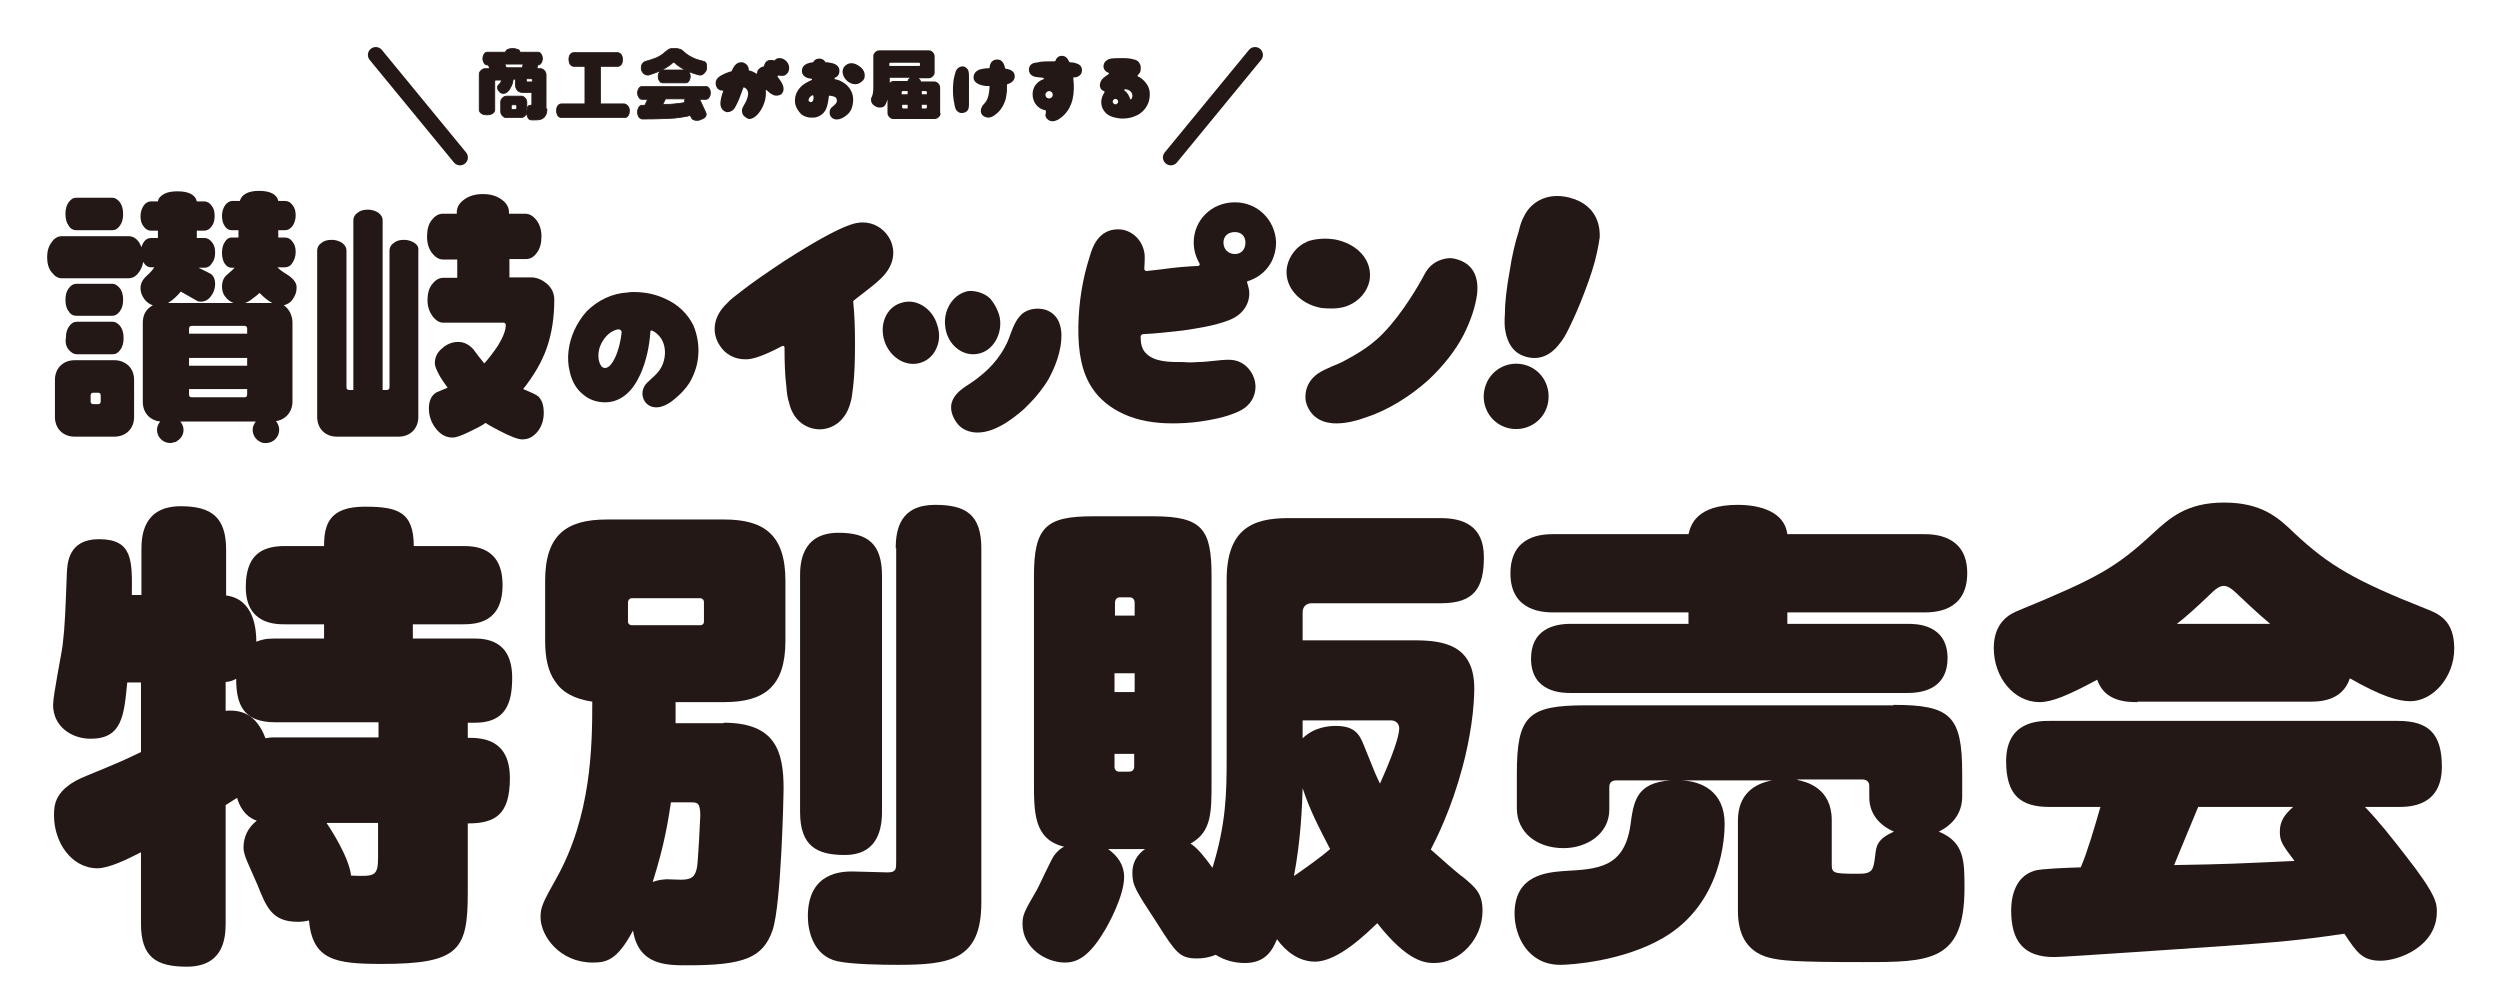
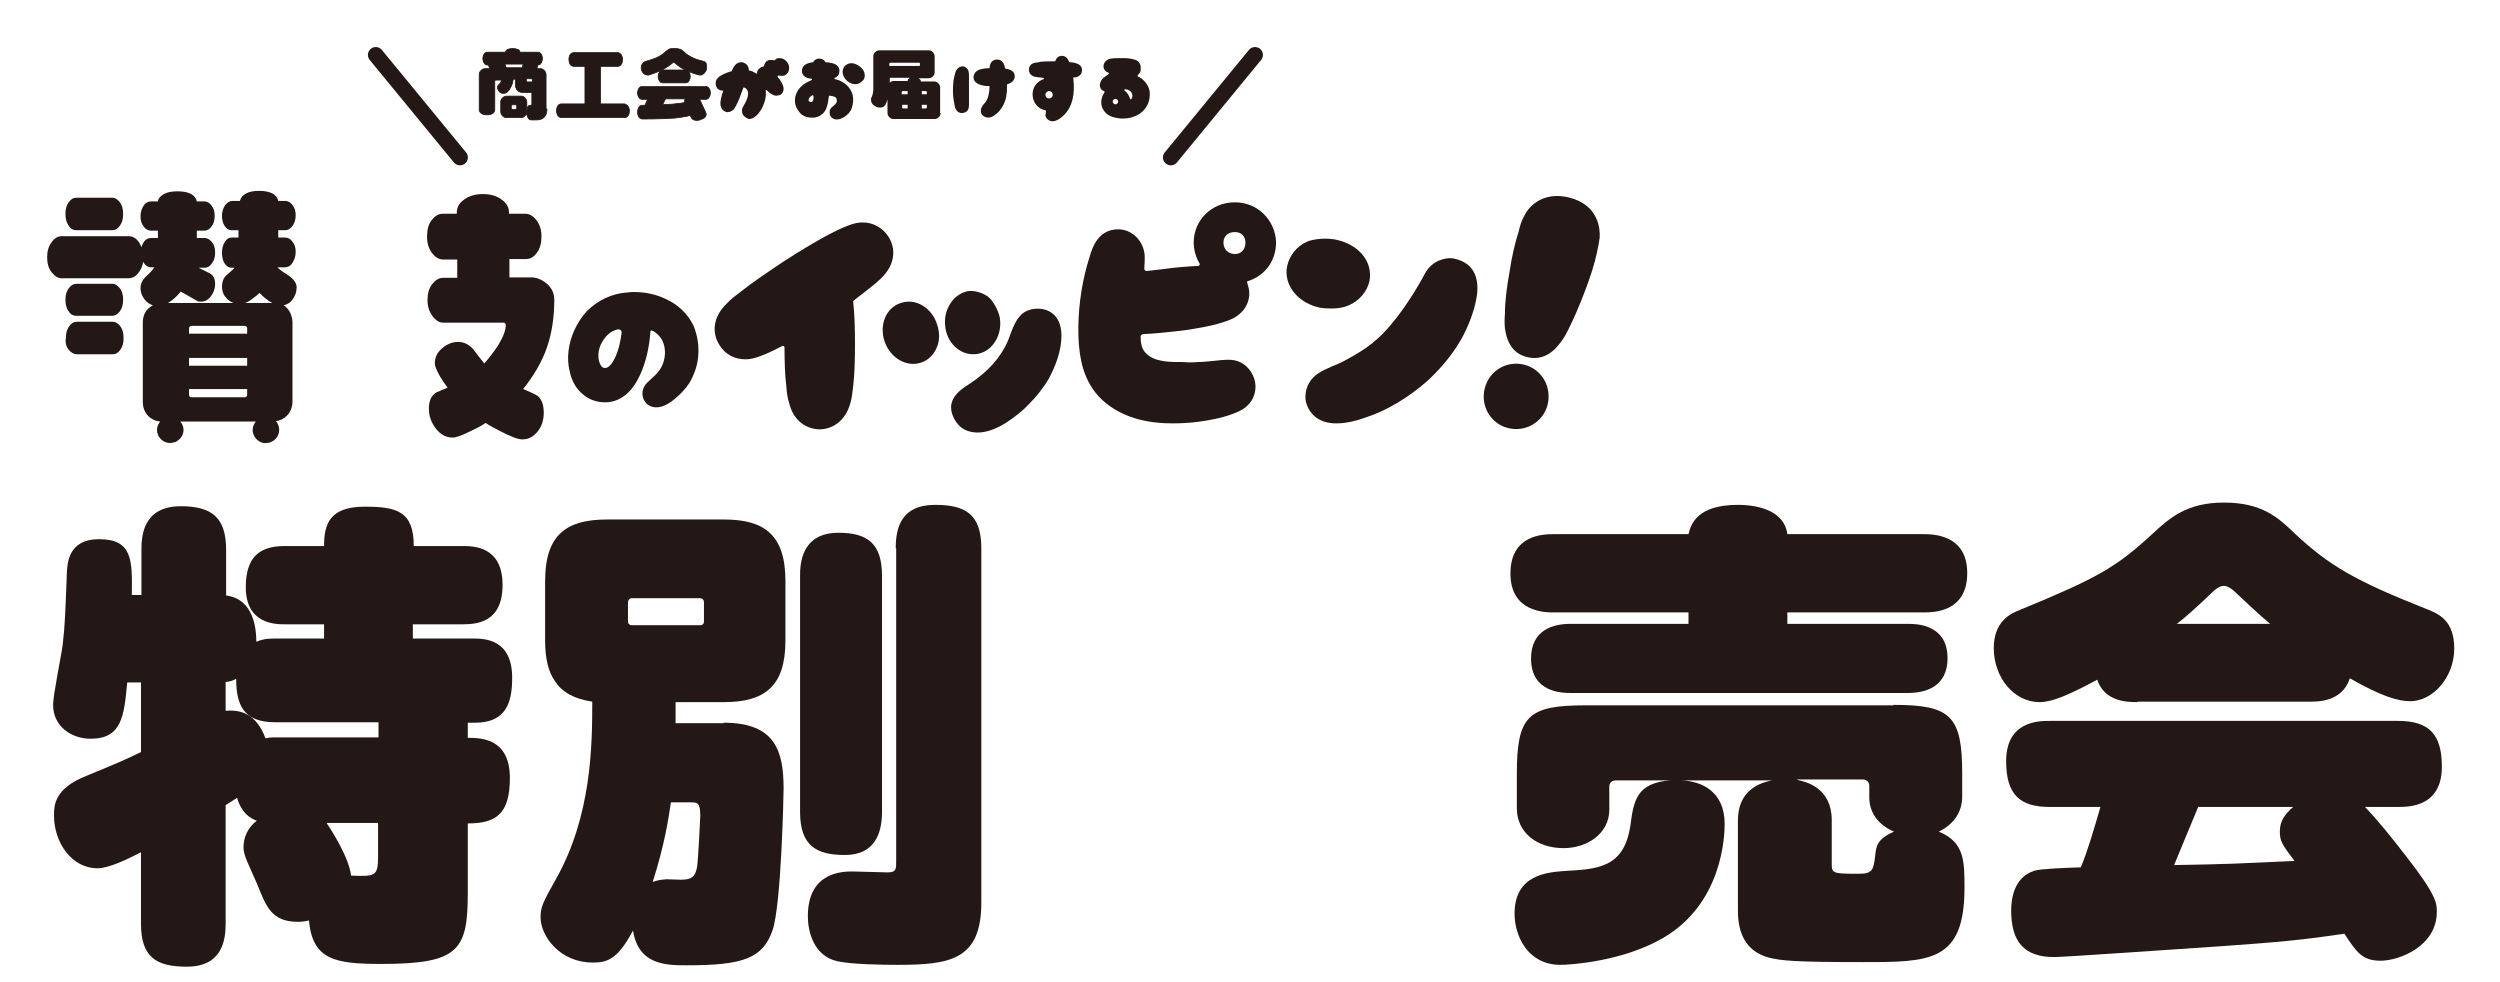
<svg xmlns="http://www.w3.org/2000/svg" version="1.1" id="レイヤー_1" x="0px" y="0px" viewBox="0 0 546.2 214.5" style="enable-background:new 0 0 546.2 214.5;" xml:space="preserve">
  <style type="text/css">
	.st0{fill:#231815;stroke:#231815;stroke-width:0.172;stroke-linecap:round;stroke-linejoin:round;}
	.st1{fill:#231815;}
	.st2{fill:none;stroke:#231815;stroke-width:3.446;stroke-linecap:round;stroke-linejoin:round;}
</style>
  <g>
    <g>
      <path class="st0" d="M119.5,23.8c0,0.8-0.2,1.4-0.6,1.8c-0.4,0.4-0.9,0.6-1.7,0.6h-1.1c-0.3,0-0.5-0.1-0.7-0.4    c-0.2-0.3-0.3-0.7-0.3-1.2c0-0.5,0.1-0.9,0.2-1.2c0.1-0.3,0.3-0.4,0.6-0.4h0.1c0.2,0,0.2-0.1,0.2-0.4v-2.4h-1.9    c-0.5,0-0.9-0.1-1.2-0.4c-0.3-0.3-0.5-0.8-0.5-1.3v-1.2h-0.5c0,0.6-0.2,1.2-0.6,1.9c-0.4,0.8-0.9,1.2-1.5,1.2    c-0.4,0-0.7-0.1-0.9-0.4c-0.3-0.3-0.4-0.6-0.4-0.9c0-0.2,0.1-0.5,0.4-0.7c0.3-0.3,0.4-0.6,0.5-0.9h-1.3c-0.1,0-0.2,0.1-0.2,0.2    v6.3c0,0.3-0.2,0.6-0.5,0.8c-0.3,0.2-0.7,0.3-1.2,0.3c-0.5,0-0.9-0.1-1.2-0.3c-0.3-0.2-0.5-0.5-0.5-0.8v-7.7    c0-0.4,0.1-0.6,0.4-0.9c0.2-0.2,0.5-0.4,0.9-0.4h1l-0.3-0.8h-0.2c-0.3,0-0.5-0.1-0.7-0.4c-0.2-0.3-0.3-0.6-0.3-1    c0-0.4,0.1-0.7,0.3-1c0.2-0.3,0.4-0.4,0.7-0.4h3.9c0.1-0.2,0.2-0.4,0.5-0.6c0.3-0.1,0.7-0.2,1.1-0.2c0.4,0,0.8,0.1,1.1,0.2    c0.3,0.1,0.5,0.3,0.5,0.6h3.9c0.3,0,0.5,0.1,0.7,0.4c0.2,0.3,0.3,0.6,0.3,1c0,0.4-0.1,0.7-0.3,1c-0.2,0.3-0.4,0.4-0.7,0.4    l-0.2,0.8h0.7c0.4,0,0.6,0.1,0.9,0.4c0.2,0.2,0.4,0.5,0.4,0.9V23.8z M115.1,24.4c0,0.4-0.1,0.6-0.4,0.9c-0.2,0.2-0.5,0.4-0.9,0.4    h-3.1c-0.4,0-0.6-0.1-0.9-0.4c-0.2-0.2-0.4-0.5-0.4-0.9v-2.1c0-0.4,0.1-0.6,0.4-0.9c0.2-0.2,0.5-0.4,0.9-0.4h3.1    c0.4,0,0.6,0.1,0.9,0.4c0.2,0.2,0.4,0.5,0.4,0.9V24.4z M114.3,14h-4l0.3,0.8h3.5L114.3,14z M112.9,23.7v-0.6    c0-0.1-0.1-0.2-0.2-0.2h-0.8c-0.1,0-0.2,0.1-0.2,0.2v0.6c0,0.1,0.1,0.2,0.2,0.2h0.8C112.8,23.8,112.9,23.8,112.9,23.7z M116.3,18    v-0.6c0-0.1-0.1-0.2-0.2-0.2H115v0.5c0,0.2,0.1,0.2,0.3,0.2H116.3z" />
      <path class="st0" d="M137.5,24.2c0,0.5-0.1,0.9-0.3,1.1c-0.2,0.3-0.5,0.4-0.8,0.4h-13.7c-0.3,0-0.5-0.1-0.8-0.4    c-0.2-0.3-0.3-0.7-0.3-1.1c0-0.5,0.1-0.9,0.3-1.1c0.2-0.3,0.5-0.4,0.8-0.4h5.1v-8.2h-2.4c-0.3,0-0.5-0.1-0.8-0.4    c-0.2-0.3-0.3-0.7-0.3-1.1c0-0.5,0.1-0.9,0.3-1.1c0.2-0.3,0.5-0.4,0.8-0.4h9.5c0.3,0,0.5,0.1,0.8,0.4c0.2,0.3,0.3,0.7,0.3,1.1    c0,0.5-0.1,0.9-0.3,1.1c-0.2,0.3-0.5,0.4-0.8,0.4h-3.7v8.2h5.1c0.3,0,0.5,0.1,0.8,0.4C137.4,23.4,137.5,23.7,137.5,24.2z" />
      <path class="st0" d="M155.2,20.3c0,0.4-0.1,0.7-0.3,1c-0.2,0.3-0.4,0.4-0.7,0.4h-1.4L153,22l1.2,2.6c0,0.1,0.1,0.2,0.1,0.3    c0,0.4-0.2,0.8-0.7,1c-0.4,0.2-0.8,0.4-1.3,0.4c-0.7,0-1.1-0.2-1.3-0.7l-0.2-0.4c-0.8,0.3-2,0.4-3.4,0.6c-1.4,0.1-3.8,0.2-7,0.2    c-0.3,0-0.5-0.1-0.8-0.4c-0.2-0.3-0.3-0.7-0.3-1.1c0-0.4,0.1-0.8,0.3-1.1c0.2-0.3,0.5-0.4,0.7-0.4h0.6l0.6-1.3h-1.2    c-0.3,0-0.5-0.1-0.7-0.4c-0.2-0.3-0.3-0.6-0.3-1c0-0.4,0.1-0.7,0.3-1c0.2-0.3,0.4-0.4,0.7-0.4h13.9c0.3,0,0.5,0.1,0.7,0.4    C155.1,19.5,155.2,19.9,155.2,20.3z M154.4,14.7c0,0.4-0.1,0.8-0.4,1.1c-0.3,0.4-0.6,0.6-1,0.6l-0.2,0c-2.3-0.6-4.2-1.5-5.5-2.8    l-0.1,0l-0.1,0c-1.3,1.2-3.1,2.1-5.4,2.8l-0.2,0c-0.4,0-0.8-0.2-1-0.5c-0.3-0.3-0.4-0.7-0.4-1.1c0-0.4,0.1-0.7,0.3-0.9    c0.2-0.3,0.4-0.4,0.7-0.5c0.8-0.2,1.6-0.5,2.4-0.8c0.8-0.4,1.4-0.8,1.8-1.2c0.4-0.3,0.6-0.5,0.8-0.6c0.3-0.2,0.7-0.2,1.3-0.2    c0.6,0,1,0.1,1.3,0.2c0.2,0.1,0.5,0.3,0.8,0.6c0.4,0.4,1,0.8,1.8,1.2c0.8,0.4,1.6,0.6,2.4,0.8c0.3,0.1,0.5,0.2,0.6,0.5    C154.3,14,154.4,14.3,154.4,14.7z M150.8,16.7c0,0.4-0.1,0.7-0.3,1c-0.2,0.3-0.4,0.4-0.7,0.4h-5c-0.3,0-0.5-0.1-0.7-0.4    c-0.2-0.3-0.3-0.6-0.3-1c0-0.4,0.1-0.7,0.3-1c0.2-0.3,0.4-0.4,0.7-0.4h5c0.3,0,0.5,0.1,0.7,0.4C150.7,16,150.8,16.3,150.8,16.7z     M149.7,21.6h-4.3l-0.6,1.2c1.1,0,1.9,0,2.6-0.1c0.6-0.1,1.3-0.1,2.2-0.3l0-0.3C149.5,22,149.6,21.8,149.7,21.6z" />
      <path class="st1" d="M162.5,25.3c-0.4-0.4-0.5-1.2-0.3-1.7c0.3-0.6,0.8-1.4,0.9-1.7c0.4-1,0.5-1.7,0.1-2.3    c-0.1-0.2-0.5-0.5-0.7-0.5c0,0-0.1,0-0.1,0.1c-0.4,1-0.7,2-1.2,3.1c-0.3,0.6-0.5,1.1-0.9,1.6c-0.3,0.3-0.8,0.6-1.3,0.6    c-0.2,0-0.4,0-0.5-0.1c-0.6-0.2-1.2-0.9-1.1-2.1c0.1-0.8,0.3-1.6,0.6-2.4c0-0.1,0-0.1-0.1-0.1c-0.8,0-1.3-0.5-1.4-0.9    c-0.2-0.4-0.2-1,0-1.4c0.2-0.5,0.8-0.9,1.2-1.1c0.5-0.3,1.8-0.8,2-0.8c0,0,0.1,0,0.1,0c0.5-1.1,1-1.9,2-2c0,0,0.1,0,0.1,0    c0.2,0,0.4,0,0.6,0.1c0.5,0.2,1.1,0.7,1.1,1.6c0,0,0,0.1,0.1,0.1c0.6,0.1,1.1,0.4,1.6,0.7c0.1,0,0.1,0,0.1-0.1    c0-0.6,0.3-0.9,0.6-1.1c0.2-0.2,0.5-0.3,0.8-0.4c0,0,0.1,0,0.1,0c0.1-0.6,0.4-1.1,0.9-1.3c0.2-0.1,0.5-0.1,0.7-0.1    c0.2,0,0.4,0,0.6,0.1c0,0,0.1,0,0.1,0c0.1-0.1,0.3-0.3,0.5-0.4c0.2-0.1,0.5-0.1,0.7-0.1c0.7,0,1.4,0.5,1.8,1.2    c0.5,1.1,0.1,2.2-0.8,2.6c-0.3,0.1-0.9,0.1-1.3,0c-0.1,0-0.3,0.2-0.2,0.3c0.4,0.5,0.7,0.9,0.9,1.3c0.8,1.4,0.2,2.2-0.1,2.5    c-0.3,0.2-0.8,0.3-1.1,0.3c-0.6,0-1.3-0.4-2.1-1.2c-0.1-0.1-0.2,0-0.2,0.1c0.1,0.8,0,1.7-0.3,2.6c-0.4,1.2-1,2.2-1.8,2.9    c-0.4,0.4-1,0.7-1.5,0.7c0,0-0.1,0-0.1,0C163.1,25.8,162.8,25.6,162.5,25.3z" />
      <path class="st1" d="M173.7,22.4c-0.1-0.9,0.1-1.8,0.6-2.6c0.8-1.3,2.1-1.9,3-2.3c0.2,0,0.1-0.2,0-0.3c-1.4-0.1-2.1-0.8-2.1-1.7    c0-1,0.7-1.7,2.4-1.9c0.1,0,0.1,0,0.1-0.1c0.3-0.5,0.8-0.7,1.3-0.7c0.5,0,1,0.2,1.3,0.7c0,0,0,0.1,0.1,0.1c0.3,0,0.6,0,0.9,0.1    c1.4,0.2,2.1,0.8,2.1,1.8c0,0.7-0.3,1.2-1,1.5c-0.1,0-0.1,0.2,0,0.3c0.7,0.1,1.3,0.4,1.8,0.7c1,0.6,1.8,1.6,2.1,2.8    c0.2,0.9,0.1,1.9-0.2,2.8c-0.3,0.9-0.9,1.4-1.3,1.7c-0.4,0.3-1.1,0.8-2,0.8c-0.7,0-1.3-0.4-1.5-1.1c-0.1-0.5-0.1-1.2,0.6-1.7    c0.6-0.5,1.1-0.9,0.9-1.6c-0.1-0.5-0.6-0.7-1.6-0.8c-0.1,0-0.1,0.1-0.1,0.1c-0.1,0.8-0.2,1.6-0.5,2.5c-0.4,1.2-1.4,2-2.7,2.2    c-0.2,0-0.4,0-0.6,0c-0.8,0-1.5-0.2-2.2-0.7C174.4,24.3,173.8,23.4,173.7,22.4z M176.7,22.1c0.1,0.1,0.3,0.2,0.4,0.2    c0.1,0,0.1,0,0.2,0c0.3-0.1,0.4-0.5,0.4-0.6c0.1-0.4,0-0.7,0-0.8c0,0-0.1-0.1-0.1-0.1h0c-0.2,0-0.6,0.3-0.8,0.6    C176.7,21.6,176.6,21.9,176.7,22.1z M188.9,16.1c0.1,0.6,0,1.2-0.5,1.6c-0.4,0.4-0.9,0.7-1.5,0.7c-0.6,0-1.2-0.2-1.8-0.7    c-1.1-1-1.3-2.3-0.6-3.2c0.4-0.4,0.9-0.7,1.5-0.7c0.6,0,1.3,0.3,1.8,0.7C188.4,14.9,188.8,15.5,188.9,16.1z" />
      <path class="st1" d="M205.5,24.7c0,0.4-0.1,0.6-0.4,0.9c-0.2,0.2-0.5,0.4-0.9,0.4h-9c-0.4,0-0.6-0.1-0.9-0.4    c-0.2-0.2-0.4-0.5-0.4-0.9v-3c-0.2,0.7-0.4,1.2-0.7,1.5c-0.2,0.2-0.6,0.3-1,0.3c-0.5,0-0.9-0.2-1.3-0.5c-0.4-0.3-0.6-0.7-0.6-1.2    c0-0.2,0-0.4,0.1-0.5c0.3-0.6,0.4-1.3,0.4-2v-7c0-0.4,0.1-0.6,0.4-0.9c0.2-0.2,0.5-0.4,0.9-0.4h10.8c0.4,0,0.6,0.1,0.9,0.4    c0.2,0.2,0.4,0.5,0.4,0.9v3.5c0,0.4-0.1,0.6-0.4,0.9c-0.2,0.2-0.5,0.4-0.9,0.4h-2.2c0.3,0.2,0.5,0.4,0.5,0.7h2.9    c0.3,0,0.6,0.1,0.9,0.4c0.2,0.2,0.4,0.5,0.4,0.9V24.7z M201,14.2v-0.3c0-0.1-0.1-0.2-0.2-0.2h-6.3c-0.1,0-0.2,0.1-0.2,0.2v0.5h6.5    C201,14.4,201,14.3,201,14.2z M198.8,17h-4.4v1.1c0.2-0.3,0.5-0.4,0.9-0.4h3C198.3,17.4,198.5,17.2,198.8,17z M198.3,20.6v-0.7    h-1.1c-0.1,0-0.2,0.1-0.2,0.2v0.5H198.3z M198.3,23.7v-0.8h-1.2v0.6c0,0.1,0.1,0.2,0.2,0.2H198.3z M202.5,20.6v-0.5    c0-0.1-0.1-0.2-0.2-0.2h-0.9v0.7H202.5z M202.5,23.5v-0.6h-1.1v0.8h0.9C202.4,23.7,202.5,23.6,202.5,23.5z" />
      <path class="st1" d="M208.5,22.6c-0.2-0.8-0.3-1.8-0.3-2.9c0-1.1,0.1-2.2,0.3-3c0.1-0.4,0.2-0.8,0.3-1.1c0.4-0.9,1.1-1.1,1.5-1.1    c0.3,0,0.6,0.1,0.9,0.4c0.5,0.4,0.5,1.2,0.5,1.8c0,0,0,0.2,0,0.3c0,0.6,0,1.5,0,2.6l0,2.6c0,0.3,0,0.6,0,0.8c0,0.8-0.3,1.4-1,1.6    c-0.1,0-0.3,0.1-0.5,0.1c-0.4,0-1.1-0.1-1.5-1.1C208.7,23.4,208.5,23,208.5,22.6z M212.7,16.9c0-0.6,0.3-1.3,1.3-1.7    c0.7-0.2,1.4-0.3,2.1-0.3c0.1,0,0.1,0,0.1-0.1c0.1-1.2,0.7-1.8,1.7-1.8c1.1,0,1.5,1,1.7,1.9c0,0,0,0.1,0.1,0.1    c1.3,0.2,2,0.7,2,1.7c0,0.8-0.6,1.4-1.6,1.7c-0.1,0-0.1,0.1-0.1,0.1c0,0.5,0,0.9,0,1.4c-0.1,0.9-0.2,1.7-0.5,2.4    c-0.3,0.8-0.7,1.4-1.2,2c-0.5,0.5-1.4,1.4-2.4,1.4c-0.5,0-1.1-0.3-1.4-0.7c-0.4-0.7-0.2-1.5,0.4-2.2c0.7-0.7,1.2-1.6,1.3-3.9    c0-0.1-0.1-0.1-0.1-0.1c-0.5,0-0.9,0-1.3-0.1C213.4,18.4,212.7,17.8,212.7,16.9z" />
      <path class="st1" d="M228.5,24.3c0-0.1,0-0.2-0.1-0.2c-1.7-0.3-2.8-1.8-2.8-3.5c0-1.5,0.9-2.8,2.4-3.3c0.1,0,0.1-0.3-0.1-0.3    c-0.6-0.1-1.2-0.1-1.7-0.2c-1.3-0.3-1.4-1.2-1.4-1.6c0-0.3,0.1-1.3,1.4-1.5c0.3,0,0.7-0.1,1.1-0.2c0.8-0.1,1.9-0.1,3.1-0.1    c0.1,0,0.1-0.1,0.2-0.1c0.2-0.7,0.7-1.1,1.4-1.1c0.7,0,1.2,0.4,1.6,1.3c0,0,0.1,0.1,0.1,0.1c0.4,0,1.1,0.1,1.3,0.2    c1.3,0.3,1.4,1.2,1.4,1.5c0,0.4-0.1,1.3-1.4,1.6c-0.1,0-0.3,0-0.4,0c-0.1,0-0.1,0.1-0.1,0.2c0.4,3.5-0.2,6.2-2,8    c-0.5,0.5-1.5,1.4-2.6,1.4c-0.4,0-0.8-0.2-1.1-0.5c-0.3-0.3-0.4-0.6-0.4-1C228.5,24.9,228.5,24.6,228.5,24.3z M229.2,21.5    c0.4,0,0.8-0.3,0.8-0.8c0-0.5-0.4-0.8-0.8-0.8c-0.4,0-0.8,0.4-0.8,0.8C228.4,21.1,228.7,21.5,229.2,21.5z" />
      <path class="st1" d="M248.6,16.4c-0.1,0.1-0.1,0.2,0,0.3c0.5,0.2,0.9,0.5,1.3,0.9c0.8,0.8,1.3,1.8,1.3,2.8    c0.1,2.8-1.7,4.2-2.6,4.7c-1,0.5-2,0.8-3.2,0.8c-0.4,0-0.8,0-1.2-0.1c-1.4-0.2-2.4-0.7-3-1.6c-0.4-0.5-0.6-1.2-0.6-1.9    c0-0.8,0.3-1.5,0.7-2.1c0,0,0.1-0.2-0.1-0.3c-0.4-0.1-0.9-0.5-0.9-1.3c0-0.6,0.4-1.3,0.8-1.6c0.3-0.2,0.6-0.5,1.1-0.8    c0.1-0.1,0.1-0.2,0-0.3c-0.6-0.2-1-0.6-1.1-1.2c0-0.1-0.2-1.5,1.6-1.9c0.6-0.1,1.7-0.1,2.6-0.1c0.6,0,1.5,0,2.5,0.3    c0.5,0.1,1,0.4,1.2,0.9c0.2,0.3,0.3,0.8,0.2,1.2C249.3,15.6,249,16,248.6,16.4z M244.3,22.2c0-0.3-0.3-0.6-0.6-0.6    c-0.3,0-0.6,0.3-0.6,0.6c0,0.3,0.3,0.6,0.6,0.6C244,22.8,244.3,22.5,244.3,22.2z M247.2,20.2c-0.2-0.3-0.7-0.7-1.4-0.7    c-0.1,0-0.3,0.2-0.1,0.3c0.6,0.4,1,1.1,1.2,1.8c0,0.1,0.1,0.1,0.2,0.1c0.1-0.1,0.2-0.2,0.2-0.3C247.5,21.1,247.4,20.5,247.2,20.2z    " />
    </g>
    <g>
      <path class="st1" d="M16.7,69h7.8c0.6,0,1.2-0.3,1.7-1c0.5-0.7,0.7-1.5,0.7-2.5c0-1-0.2-1.9-0.7-2.5c-0.5-0.6-1-1-1.7-1h-7.8    c-0.6,0-1.2,0.3-1.7,1c-0.5,0.7-0.7,1.5-0.7,2.5c0,1,0.2,1.9,0.7,2.5C15.4,68.7,16,69,16.7,69z" />
      <path class="st1" d="M62.6,59.9c-1-0.6-1.6-1.1-2-1.5h1.7c0.6,0,1.2-0.3,1.6-1c0.4-0.6,0.7-1.4,0.7-2.3c0-1-0.2-1.7-0.7-2.3    c-0.4-0.6-1-0.9-1.6-0.9h-1.5v-1.6h1.5c0.6,0,1.1-0.3,1.6-0.9c0.4-0.6,0.7-1.4,0.7-2.3c0-1-0.2-1.7-0.7-2.3    c-0.4-0.6-1-0.9-1.6-0.9h-1.5c-0.3-1.4-1.7-2.2-4.2-2.2c-1.2,0-2.2,0.2-2.9,0.6c-0.7,0.4-1.1,0.9-1.3,1.6h-1.6    c-0.6,0-1.1,0.3-1.6,0.9c-0.4,0.6-0.7,1.4-0.7,2.3c0,1,0.2,1.7,0.6,2.3c0.4,0.6,0.9,0.9,1.5,0.9h1.5v1.6h-1.5    c-0.6,0-1.1,0.3-1.5,1c-0.4,0.6-0.6,1.4-0.6,2.3c0,1,0.2,1.8,0.6,2.4c0.4,0.6,0.9,0.9,1.5,0.9h0.6c0,0.1-0.6,0.7-1.8,1.7    c-0.6,0.6-0.9,1.4-0.9,2.4c0,0.8,0.2,1.6,0.7,2.2c0.5,0.7,1.1,1.1,1.8,1.4H36.7c1-0.6,1.9-1.4,2.8-2.5l3.5,2    c0.3,0.2,0.6,0.2,0.9,0.2c0.9,0,1.6-0.4,2.2-1.2c0.6-0.8,0.9-1.7,0.9-2.6c0-1.2-0.4-2-1.2-2.4l-2.4-1.2h1.3c0.6,0,1.2-0.3,1.6-1    c0.5-0.6,0.7-1.4,0.7-2.3c0-1-0.2-1.7-0.7-2.3c-0.5-0.6-1-0.9-1.6-0.9H43v-1.6h1.6c0.6,0,1.2-0.3,1.6-0.9c0.5-0.6,0.7-1.4,0.7-2.3    c0-1-0.2-1.7-0.7-2.3c-0.4-0.6-1-0.9-1.6-0.9h-1.6c-0.3-1.4-1.7-2.2-4.2-2.2c-1.3,0-2.3,0.2-3,0.6c-0.7,0.4-1.2,0.9-1.3,1.6H33    c-0.6,0-1.2,0.3-1.6,0.9c-0.4,0.6-0.7,1.4-0.7,2.3c0,1,0.2,1.7,0.7,2.3c0.4,0.6,1,0.9,1.6,0.9h1.5v1.6H33c-1,0-1.7,0.7-2.1,2    c-0.6-1.6-1.6-2.4-2.8-2.4H13.5c-0.8,0-1.6,0.4-2.2,1.3c-0.7,0.9-1,2-1,3.3c0,1.3,0.3,2.5,1,3.3c0.7,0.9,1.4,1.3,2.2,1.3h14.6    c0.7,0,1.4-0.3,2-1c0.6-0.7,1-1.5,1.2-2.6c0.4,0.8,1,1.2,1.7,1.2h0.7c-0.2,0.4-0.8,1.1-1.9,2.1c-0.7,0.7-1.1,1.5-1.1,2.5    c0,0.8,0.3,1.6,0.8,2.3c0.5,0.7,1.2,1.2,1.9,1.4c-1.5,0.8-2.2,2.1-2.2,3.8v17.3c0,1.2,0.4,2.3,1.2,3.1c0.7,0.7,1.6,1.1,2.6,1.2    c-0.4,0.5-0.7,1.1-0.7,1.8c0,1.6,1.3,2.9,2.9,2.9c0.3,0,0.6-0.1,0.9-0.2c0.1,0,0.1,0,0.2,0c0.1,0,0.1-0.1,0.2-0.1    c0,0,0.1,0,0.1-0.1c0.9-0.5,1.5-1.4,1.5-2.5c0-0.7-0.3-1.3-0.7-1.8h16.5c-0.4,0.5-0.7,1.1-0.7,1.8c0,1.1,0.6,2,1.4,2.5    c0.2,0.1,0.4,0.2,0.6,0.3c0.3,0.1,0.6,0.1,0.9,0.1c1.6,0,2.9-1.3,2.9-2.9c0-0.7-0.3-1.4-0.7-1.9c0.9-0.1,1.7-0.5,2.4-1.2    c0.8-0.8,1.2-1.9,1.2-3.1V70.4c0-0.7-0.2-1.4-0.5-2.1c-0.4-0.7-0.8-1.2-1.4-1.6c0.8-0.2,1.5-0.6,2-1.4c0.5-0.7,0.8-1.5,0.8-2.4    C64.9,61.9,64.1,60.8,62.6,59.9z M55.1,65.3c0.7-0.5,1.2-0.9,1.6-1.3c0.9,0.9,1.8,1.7,2.8,2.2h-6C53.9,66.1,54.5,65.8,55.1,65.3z     M54,86.2c0,0.4-0.2,0.6-0.6,0.6H41.9c-0.4,0-0.6-0.2-0.6-0.6v-1.2H54V86.2z M54,79.9H41.3v-1.7H54V79.9z M54,72.9H41.3v-1.1    c0-0.4,0.2-0.6,0.6-0.6h11.5c0.4,0,0.6,0.2,0.6,0.6V72.9z" />
      <path class="st1" d="M16.7,50.3h7.8c0.7,0,1.2-0.3,1.7-1c0.5-0.7,0.7-1.5,0.7-2.5c0-1.1-0.2-1.9-0.7-2.6c-0.5-0.6-1-1-1.7-1h-7.8    c-0.7,0-1.2,0.3-1.7,1c-0.5,0.7-0.7,1.5-0.7,2.5c0,1.1,0.2,1.9,0.7,2.6C15.4,50,16,50.3,16.7,50.3z" />
-       <path class="st1" d="M25,78.7h-8.7c-1.2,0-2.3,0.4-3.1,1.2c-0.8,0.8-1.2,1.9-1.2,3.1v8.1c0,1.2,0.4,2.3,1.2,3.1    c0.8,0.8,1.9,1.2,3.1,1.2H25c1.2,0,2.3-0.4,3.1-1.2c0.8-0.8,1.2-1.9,1.2-3.1V83c0-1.2-0.4-2.3-1.2-3.1    C27.2,79.1,26.2,78.7,25,78.7z M22,87.7c0,0.4-0.2,0.6-0.6,0.6h-1c-0.4,0-0.6-0.2-0.6-0.6v-1.3c0-0.4,0.2-0.6,0.6-0.6h1    c0.4,0,0.6,0.2,0.6,0.6V87.7z" />
      <path class="st1" d="M15,76.4c0.5,0.6,1.1,1,1.8,1h7.8c0.7,0,1.2-0.3,1.7-1c0.5-0.7,0.7-1.5,0.7-2.5c0-1.1-0.2-1.9-0.7-2.6    c-0.5-0.6-1-1-1.7-1h-7.8c-0.7,0-1.2,0.3-1.7,1c-0.5,0.7-0.7,1.5-0.7,2.5C14.2,74.9,14.5,75.8,15,76.4z" />
-       <path class="st1" d="M90.6,53.1c-0.6-0.4-1.4-0.7-2.3-0.7c-1,0-1.7,0.2-2.3,0.7c-0.6,0.4-0.9,1-0.9,1.6l0,29.9    c0,0.4-0.2,0.6-0.6,0.6h-0.9l0-37.1c0-0.6-0.3-1.1-0.9-1.6c-0.6-0.4-1.4-0.7-2.3-0.7c-1,0-1.7,0.2-2.3,0.7c-0.6,0.4-0.9,1-0.9,1.6    l0,37.1h-0.9c-0.4,0-0.6-0.2-0.6-0.6l0-29.9c0-0.6-0.3-1.1-0.9-1.6c-0.6-0.4-1.4-0.7-2.3-0.7c-1,0-1.7,0.2-2.3,0.7    c-0.6,0.4-0.9,1-0.9,1.6l0,36.4c0,1.2,0.4,2.3,1.2,3.1c0.8,0.8,1.9,1.2,3.1,1.2h13.5c1.2,0,2.3-0.4,3.1-1.2    c0.8-0.8,1.2-1.9,1.2-3.1l0-36.4C91.5,54.1,91.2,53.5,90.6,53.1z" />
      <path class="st1" d="M119.5,62c-1.1-0.9-2.2-1.4-3.5-1.4h-4.7v-4h3.6c1,0,1.8-0.5,2.4-1.4c0.7-0.9,1-2.1,1-3.6    c0-1.4-0.4-2.6-1.1-3.5c-0.7-0.9-1.5-1.4-2.4-1.4h-3.6v-0.3c0-1.1-0.5-2-1.6-2.8c-1.1-0.8-2.4-1.2-4.1-1.2c-1.7,0-3,0.4-4.1,1.2    c-1.1,0.8-1.6,1.7-1.6,2.8v0.3h-3.1c-0.9,0-1.7,0.5-2.4,1.4c-0.7,0.9-1,2.1-1,3.6c0,1.5,0.4,2.7,1.1,3.6c0.7,0.9,1.5,1.4,2.4,1.4    h3.1v4h-3.1c-0.9,0-1.7,0.5-2.4,1.4c-0.7,0.9-1,2.1-1,3.5c0,1.4,0.4,2.5,1.1,3.5c0.7,0.9,1.5,1.4,2.3,1.4H110    c0.3,0,0.5,0.2,0.5,0.5c0,1.2-0.6,2.7-1.7,4.5c-1,1.5-2,2.8-3,3.9c-0.8-1-1.6-2-2.4-3.1c-0.9-1-2-1.6-3.3-1.6    c-1.3,0-2.5,0.5-3.5,1.4c-1.1,0.9-1.6,2-1.6,3.3c0,0.6,0.4,1.5,1.1,2.8c0.5,0.8,1,1.6,1.7,2.5c-1.4,0.6-2.2,0.9-2.4,1    c-1.2,0.7-1.7,1.9-1.7,3.6c0,1.5,0.5,3,1.5,4.3c1,1.3,2.2,2,3.7,2c0.7,0,1.9-0.4,3.7-1.3c1.3-0.6,2.5-1.2,3.5-1.9    c0.7,0.5,1.7,1,2.8,1.6c2.5,1.3,4.2,2,5.2,2c1.4,0,2.5-0.6,3.5-1.9c0.8-1.1,1.2-2.4,1.2-3.9c0-1.7-0.4-2.8-1.2-3.6    c-0.5-0.4-1.6-0.9-3.3-1.6c2.3-2.9,4.1-5.9,5.2-9.1c1.1-3.2,1.6-6.7,1.6-10.4C121.1,64,120.5,62.9,119.5,62z" />
      <path class="st1" d="M145.4,65.3c-2.1-1-4.4-1.5-6.9-1.5c-0.4,0-0.9,0-1.4,0.1c-3.4,0.2-6.5,1.7-8.9,4.1c-1.1,1.2-2,2.6-2.7,4.1    c-1.3,2.9-1.8,6.1-1,9.2c0.4,1.8,1.3,3.6,2.8,4.8c1.3,1.2,3.1,1.8,4.9,1.8c1.4,0,2.7-0.4,3.9-1.2c1.8-1.2,2.9-3,3.8-4.9    c1.3-2.9,2-6.2,2.2-9.4c0-0.1,0.1-0.2,0.3-0.2c0.8,0.3,1.8,1.2,2.3,2.2c0.9,1.8,0.7,4.1-0.2,5.8c-0.8,1.5-2,2.3-3.1,3.4    c-1.3,1.3-1.2,2.8-0.7,3.8c0.5,1,1.5,1.6,2.7,1.6c1.6,0,3.2-1.1,4.3-2.1c1.1-0.9,2.1-2,2.9-3.2c1-1.7,1.7-3.6,1.9-5.5    c0.3-2.5-0.1-4.9-1-7.1C150.2,68.5,148.1,66.5,145.4,65.3z M135.8,72.7c-0.1,1.3-0.6,3.7-1.4,5.4c-0.6,1.3-1.4,2.3-2.2,2.3    c-0.4,0-0.8-0.2-1-0.7c-0.6-1-0.7-3,0.2-4.7c0.8-1.5,1.9-2.6,3.4-3C135.5,71.8,135.9,72.3,135.8,72.7z" />
      <path class="st1" d="M192.4,60.9c3.5-3.3,3.2-6.9,1.7-9.2c-1.2-1.9-3.3-3.1-5.6-3.1c-1.3,0-4,0-17.1,8.4c-3.6,2.4-7,4.7-9.4,6.6    c-1.3,1-2.4,1.8-3.1,2.6c-3.5,3.3-3.2,6.9-1.7,9.2c1.2,2,3.3,3.1,5.6,3.1c0.9,0,2.6,0,8.1-2.9c0.2-0.1,0.5,0,0.5,0.3    c0,3.2,0.1,6.2,0.4,8.5c0.1,1.6,0.3,2.7,0.6,3.6c1,4.3,4.2,5.8,6.7,5.8c2.5,0,5.6-1.6,6.7-5.8c0.3-0.9,0.4-2,0.6-3.6    c0.3-2.5,0.4-5.8,0.4-9.3c0-3.3-0.1-6.6-0.4-9.2c0-0.1,0.1-0.2,0.2-0.3C188.2,64.3,190.5,62.7,192.4,60.9z" />
      <path class="st1" d="M198.6,65.9c-0.6,0-1.2,0.1-1.8,0.3c-3.2,1-4.8,4.8-3.5,8.5c1,2.8,3.5,4.8,6.2,4.8c0.6,0,1.2-0.1,1.8-0.3    c1.8-0.6,3.2-2.2,3.7-4.3c0.3-1.3,0.2-2.7-0.3-4.1C203.8,67.9,201.2,65.9,198.6,65.9z" />
      <path class="st1" d="M228.5,67.7c-2-0.6-4.4-0.2-5.7,1.4c-1.7,1.9-2,4.6-3.3,6.8c-2,3.7-5,6.3-8.5,8.5c-1.5,1-3.1,2.4-3.2,4.4    c-0.1,1.6,0.9,3.5,2.1,4.5c1,0.8,2.3,1.2,3.7,1.2c2.2,0,4.4-1,6.3-2.2c1.8-1.2,3.5-2.5,4.9-4c1.6-1.6,3.2-3.6,4.3-5.5    c1.3-2.4,2.9-6,2.8-9.9C231.7,69.4,229.9,68.2,228.5,67.7z" />
      <path class="st1" d="M212.6,77.4c4,0,6.3-4,5.9-7.5c-0.1-1.5-1.2-3.6-2.2-4.7c-1.1-1.1-3.2-1.8-4.8-1.6c-3.5,0.7-5.4,4.4-5,7.6    C206.8,74.7,209.5,77.4,212.6,77.4z" />
      <path class="st1" d="M269.8,44.2c-5.1,0-9,3.9-9,8.8c0,1.6,0.5,3.3,1.3,4.6c0.1,0.2-0.1,0.5-0.3,0.5c-2.2,0.1-5,0.3-7.7,0.7    c-1.1,0.1-2.3,0.3-3.5,0.4c-0.3,0.1-0.6-0.2-0.6-0.5c0.1-1.1,0.1-2,0.1-2.8c-0.2-3.3-2.8-5.8-5.8-5.8c-4.4,0-5.7,4.1-6.2,5.9    c-1.6,4.9-2.4,10.1-2.5,15.2c-0.1,5.9,0.8,10.3,3.1,13.7c1.6,2.4,4,4.3,6.9,5.6c3.1,1.4,6.6,2,10.6,2c1.8,0,3.9-0.1,6-0.4    c2.6-0.4,5.6-0.9,8.4-2.2c3.3-1.5,4-4.4,3.6-6.5c-0.3-1.7-2-4.8-5.7-4.8c-2.2,0-4.6,0.5-6.9,0.5c-1,0.1-2,0.1-3.1,0    c-2.7,0-6.4,0.1-8.3-2.1c-0.7-0.8-1-1.9-1-3.5c0-0.2,0.2-0.4,0.5-0.5c2.9-0.1,5.9-0.5,8.8-0.8c3.3-0.5,6.7-1,9.9-2.2    c3.7-1.4,4.8-4.3,4.5-6.6c-0.1-0.5-0.2-1-0.4-1.6c-0.1-0.2,0-0.4,0.2-0.4c3.7-1.2,6.1-4.4,6.1-8.5    C278.6,48.1,274.8,44.2,269.8,44.2z M269.8,55.5c-1.4,0-2.5-1-2.5-2.5c0-1.4,1-2.3,2.5-2.3c1.4,0,2.3,0.9,2.3,2.3    C272.1,54.5,271.2,55.5,269.8,55.5z" />
      <path class="st1" d="M294.2,66.9c0.2-0.1,0.4-0.2,0.5-0.2c2.3-1,4-3,4.5-5.3c0.8-4.3-2.4-8.1-7.6-9.1c-1.3-0.2-3.4-0.3-5.5,0.3    c-0.1,0-0.3,0.1-0.5,0.2c-2.2,0.9-3.9,3-4.4,5.4c-0.4,2,0.2,4.2,1.6,5.8c1.3,1.6,3.5,2.9,6,3.3C290.1,67.4,292.2,67.6,294.2,66.9z    " />
      <path class="st1" d="M318.1,56.6c-0.3-0.1-0.8-0.2-1.2-0.2c-1.1,0-4,0.4-5.6,3.4c-1.3,2.5-5,8.8-9,12.9c-3.3,3.5-7.3,5.4-9.1,6.4    c-0.6,0.3-1.3,0.6-2.1,0.9c-0.8,0.4-1.6,0.7-2.5,1.2c-3.7,2.1-3.5,5.5-3.3,6.5c0.4,1.9,2,4.3,5.3,4.7c0.5,0.1,0.9,0.1,1.4,0.1    c2.2,0,4.5-0.6,6.4-1.3c4.7-1.5,9.7-4.6,13.7-8.2c3.2-3,5.9-6.4,7.7-9.9c1.6-3.2,2.5-6,2.9-8.7C323.2,60.2,321.6,57.5,318.1,56.6z    " />
      <path class="st1" d="M343,43.2c-5.3-1.4-8.8,1.3-10.1,4.2c-0.4,0.7-0.8,1.8-1.1,3.2c-0.8,2.4-1.5,5.5-2,8.8c-0.6,3.3-1,6.5-1,9    c-0.1,1.4-0.1,2.5,0,3.4c0.5,3.4,2,5.5,4.8,6.2c2.7,0.7,5.2-0.3,7.2-3c0.6-0.7,1.2-1.7,1.8-2.9c1.1-2.2,2.4-5.1,3.6-8.3    c1.2-3.1,2.2-6.2,2.7-8.6c0.3-1.4,0.5-2.5,0.6-3.3C349.6,50.2,349.4,44.9,343,43.2z" />
      <path class="st1" d="M333.1,79.7c-3.8-1-7.7,1.2-8.7,5.1c-1,3.8,1.2,7.7,5,8.7c3.8,1,7.7-1.2,8.7-5    C339.1,84.6,336.9,80.7,333.1,79.7z" />
    </g>
    <line class="st2" x1="82.1" y1="12" x2="100.5" y2="34.4" />
    <line class="st2" x1="274.2" y1="12" x2="255.8" y2="34.4" />
  </g>
  <g>
    <path class="st1" d="M49.3,175.9v25.9c0,3.7-0.8,9.4-8.5,9.4c-6.7,0-10-2.1-10-9.4v-15.6c-2.9,1.5-7,3.5-9.5,3.5   c-5.7,0-9.5-5.7-9.5-11.5c0-2.2,0-5.9,7.1-8.7c7.8-3.2,8.6-3.6,11.9-5.2v-15.2h-3c-0.7,7.2-1.1,12.3-8,12.3c-4.2,0-8.2-2.7-8.2-7.4   c0-2.2,1.9-11.3,2.1-13.2c0.5-4.1,0.6-7.7,0.9-15.5c0.1-2.2,0.3-7.5,7-7.5c7.4,0,7.3,4.6,7.2,12.2h2.1v-9.9c0-2.9,0.3-9.5,8.6-9.5   c6.8,0,9.9,2.5,9.9,9.5v10c6.2,0.8,6.6,7.6,6.6,10.1c1.1-0.4,1.8-0.7,4.3-0.7h10.5v-3.1h-8.6c-2.1,0-8.5-0.1-8.5-8.1   c0-6.6,3-9,8.5-9h8.6c0-4.8,1.2-8.6,8.9-8.6c7,0,10.7,1,10.7,8.6H101c2.4,0,8.8,0,8.8,8.5c0,8.2-5.6,8.6-8.8,8.6H90.2v3.1h13   c2.7,0,8.7,0.1,8.7,8.6c0,5.5-1.4,9.8-8.1,9.8h-1.6v3.3c2.9,0,9.2,0.1,9.2,8.8c0,8-3.2,9.9-9.2,9.9V195c0,12.5-1.8,15.6-18.8,15.6   c-10.1,0-15.1-0.8-15.9-9.5c-0.5,0.1-1.2,0.3-2.4,0.3c-5.7,0-6.9-3.2-8.9-8.2c-1.8-4.2-3-6.3-3-8c0-2.4,1-4.4,2.9-5.9   c-1.5-0.5-3.4-1.8-4.3-5L49.3,175.9z M49.3,155.3c3.2-0.3,6.7,0.6,8.7,6c0.5-0.1,1.1-0.2,2-0.2h22.7v-3.3H60.1   c-6.9,0-8.5-3.8-8.5-9.5c-0.9,0.5-1.4,0.6-2.3,0.7V155.3z M71.4,179.9c0.8,1.1,4.9,7.5,5.3,11.4c5.2,0.2,5.9,0.2,5.9-4.1v-7.4H71.4   z" />
    <path class="st1" d="M158.1,157.9c11.3,0,13.1,6.2,13.1,14.4c0,1.2-0.5,25.3-2.4,30.9c-2.1,6.1-6.3,7.7-18.6,7.7   c-4.6,0-10.7,0-11.9-7.6c-3.4,6.4-5.7,7-8.8,7c-7.2,0-11.4-5.8-11.4-9.9c0-2.1,0.4-3.1,3.4-8.4c7.7-13.7,7.9-28.9,7.9-38.7   c-4-0.6-6.6-2.1-8.1-4.4c-1.6-2.2-2.2-5.3-2.2-8.9v-13.1c0-10.1,4.7-13.4,13.5-13.4h25.6c8.5,0,13.4,3.1,13.4,13.4v13.1   c0,10-4.6,13.4-13.4,13.4h-10.6v4.6H158.1z M153.8,131.6c0-0.6-0.4-0.9-0.8-0.9h-15c-0.5,0-0.8,0.5-0.8,0.9v4.2   c0,0.5,0.4,0.8,0.8,0.8h15c0.2,0,0.8-0.1,0.8-0.8V131.6z M146.6,175.2c-0.6,4-1.4,9.3-4,17.5c0.8-0.3,1.5-0.5,3-0.6   c0.4,0,2.6,0.1,3.1,0.1c2.4,0,3.2-0.6,3.6-2.8c0.2-1.1,0.7-10.5,0.7-11.2c0-2.9-0.7-2.9-2.1-2.9H146.6z M192.7,177.4   c0,4.7-1.6,9.4-8.1,9.4c-6.1,0-9.8-1.9-9.8-9.4v-51.6c0-2.5,0.2-9.4,8.4-9.4c6.4,0,9.5,2.4,9.5,9.4V177.4z M195.7,119.8   c0-4.2,1-9.5,8.6-9.5c6.7,0,10.1,2.1,10.1,9.5v77.4c0,12.6-6.9,13.6-18.4,13.6c-3.2,0-10-0.1-13.1-0.8c-5.2-1.2-6.4-6.6-6.4-9.8   c0-9.8,7.7-9.8,9.8-9.8c1.2,0,6.4,0.2,7.6,0.2c1.9,0,1.9-0.7,1.9-2.4V119.8z" />
-     <path class="st1" d="M268,126.7c0-11.1,5.6-13.5,13.4-13.5h33.4c4.8,0,9.4,1.6,9.4,8.5c0,6.8-2.1,10.1-9.4,10.1h-28.3   c-1.1,0-1.9,0.8-1.9,1.9v6.2H309c6.4,0,13.1,1,13.1,10.5c0,4.2-0.8,10.7-2.6,17.3c-2.4,9-5.6,15.4-6.9,17.9c2.1,1.9,6.2,5.5,7,6   c2.8,2.3,4.3,3.6,4.3,7.4c0,6.2-5,11.4-10.5,11.4c-2,0-5.8-0.2-12.5-8.7c-2.4,2.3-8.6,8.4-13.6,8.4c-3.4,0-6.3-2.1-8.3-4.9   c-1,2.4-2.5,5.2-7,5.2c-2.3,0-4.5-0.6-6.4-1.8c-0.7,0.3-2.1,0.8-4.1,0.8c-3.7,0-4.6-1.2-8.7-7.7c-4.7-7.2-5.4-8.2-5.4-11   c0-3.1,2-4.7,2.8-5.2h-8.1c2.1,1.5,3.5,3.5,3.5,6.1c0,4.1-3.4,10.4-4.5,12.1c-3.3,5.5-6,6.6-8.4,6.6c-4.3,0-9.3-3.3-9.3-8.4   c0-2,0.3-2.6,3.2-7.6c0.6-1.1,3-6.4,3.7-7.4c0.9-1.2,1.7-1.7,2.2-1.9c-6.6-1.6-6.6-7.4-6.6-14.1v-45.1c0-10.7,2.7-13,12.8-13H252   c10.8,0,12.7,2.9,12.7,13.1v45c0,6.6,0,10.9-4.6,13.4c1.6,1,3.2,3.1,4.8,5.3c3-9.7,3.1-16.4,3.1-24V126.7z M243.5,134.5h4.4v-2.8   c0-0.9-0.6-1.2-1.1-1.2h-2.1c-0.7,0-1.1,0.5-1.1,1.2V134.5z M247.9,147.1h-4.4v4.1h4.4V147.1z M243.5,164.7v2.8   c0,0.7,0.4,1.1,1.1,1.1h2.1c0.5,0,1.1-0.3,1.1-1.1v-2.8H243.5z M290.6,185.5c-2.6-5-4.5-8.7-6-13.3c-0.1,3.7-0.4,11.4-1.9,19.2   C285,189.8,288.7,187.2,290.6,185.5z M284.6,161.3c2.6-2.5,5.8-2.7,7.3-2.7c4.2,0,5.2,2,6.1,4.3c2.4,6,2.7,6.7,3.5,8.3   c1.2-2.7,4.2-9.5,4.2-12.1c0-0.9-0.7-1.7-1.7-1.7h-19.4V161.3z" />
    <path class="st1" d="M420.2,116.7c2,0,9.6,0,9.6,8.5c0,8.6-7.4,8.6-9.6,8.6h-29.7v2.5h26.4c1.6,0,8.6,0,8.6,7.5   c0,6.3-4.9,7.6-8.6,7.6h-73.8c-1.6,0-8.6,0-8.6-7.5c0-6.2,4.7-7.6,8.6-7.6h25.8v-2.5h-29.4c-1.9,0-9.5,0-9.5-8.5s7.2-8.6,9.5-8.6   h29.4c0.5-2,1.7-6.4,10.8-6.4c5,0,10.2,1.6,10.8,6.4H420.2z M413.7,154c12.5,0,15,2.4,15,15v5c0,3.7-2.1,6.2-5.1,7.7   c5.6,2.3,5.6,6.4,5.6,12.3c0,16.2-7.6,16.2-22.2,16.2c-14.9,0-17.9-0.3-20.6-1c-5.1-1.4-6.7-5.5-6.7-10.2v-19.7   c0-5.8,3.6-8.1,7.5-8.8h-20c4.4,0.1,9.6,2.3,9.6,9.5c0,2.5-0.4,17.3-13.4,24.9c-8.9,5.2-20.4,5.9-22.5,5.9c-7.1,0-10-6.3-10-11.2   c0-8.6,7.3-9,10.8-9.3c7.4-0.4,13.1-0.7,14.5-9.9c0.7-5.2,1.2-9.4,8.8-9.9h-11.9c-0.7,0-1.5,0.3-1.5,1.4v5c0,5.2-4.8,8.4-10,8.4   c-5.8,0-10.2-3.4-10.2-8.7v-7.5c0-12.7,2.4-15,15-15H413.7z M392.7,170.4c1.9,0.4,7.5,1.7,7.5,8.8v9.3c0,2.3,0,2.4,5.9,2.4   c3.1,0,3.2-0.9,3.6-4c0.2-2,0.4-3.6,4.1-5.2c-3.7-1.6-5.4-4.4-5.4-7.5v-2.5c0-0.9-0.6-1.4-1.5-1.4H392.7z" />
    <path class="st1" d="M467,153.4c-2.3,0-7.2-0.1-8.8-4.9c-6.3,3.4-9.9,4.9-12.6,4.9c-5.6,0-10-5.4-10-11.8c0-5.7,3.5-7.5,5.6-8.3   c17-7,21.1-9.3,29.1-16.7c3.7-3.4,7.4-6.8,15.6-6.8c8.3,0,11.9,3.3,15.5,6.8c7.5,7,13.2,10.3,28.6,16.4c2.9,1.1,6.2,2.6,6.2,8.7   c0,6.3-4.7,11.5-9.6,11.5c-2.6,0-6.2-1-13.2-5c-1.7,5.1-6.8,5.1-8.9,5.1H467z M516.6,176.2c3.1,3.2,6,6.9,8.8,10.5   c7,8.9,7,10.7,7,12.5c0,7.6-8.3,10.7-12.3,10.7c-4.1,0-5.3-2-7.9-5.9c-9.5,1.4-14,1.8-26.5,2.7c-4.8,0.3-34.5,2.4-36.9,2.4   c-6.7,0-9.4-3.5-9.4-10.2c0-1.8,0.3-7.3,5.2-8.7c1.5-0.4,6.7-0.6,10-0.7c1.4-3.2,3.1-9,4.3-13.2h-11.1c-6.3,0-9.5-2.5-9.5-10   c0-8.8,7.2-8.8,9.5-8.8h76.1c6.7,0,9.6,2.8,9.6,10c0,8.8-7.2,8.8-9.6,8.8H516.6z M480.3,176.2c-0.8,2-4.6,11-5.3,12.8   c11.8-0.2,13.2-0.3,26.3-0.9c-2.8-3.7-3.2-4.4-3.2-6.4c0-2.3,1-3.7,2.9-5.4H480.3z M496.1,136.4c-3.1-2.6-6.1-5.5-7.6-6.9   c-0.6-0.6-1.7-1.5-2.6-1.5c-1,0-1.9,0.7-3.4,2.2c-2.4,2.3-5.4,5-6.9,6.1H496.1z" />
  </g>
</svg>